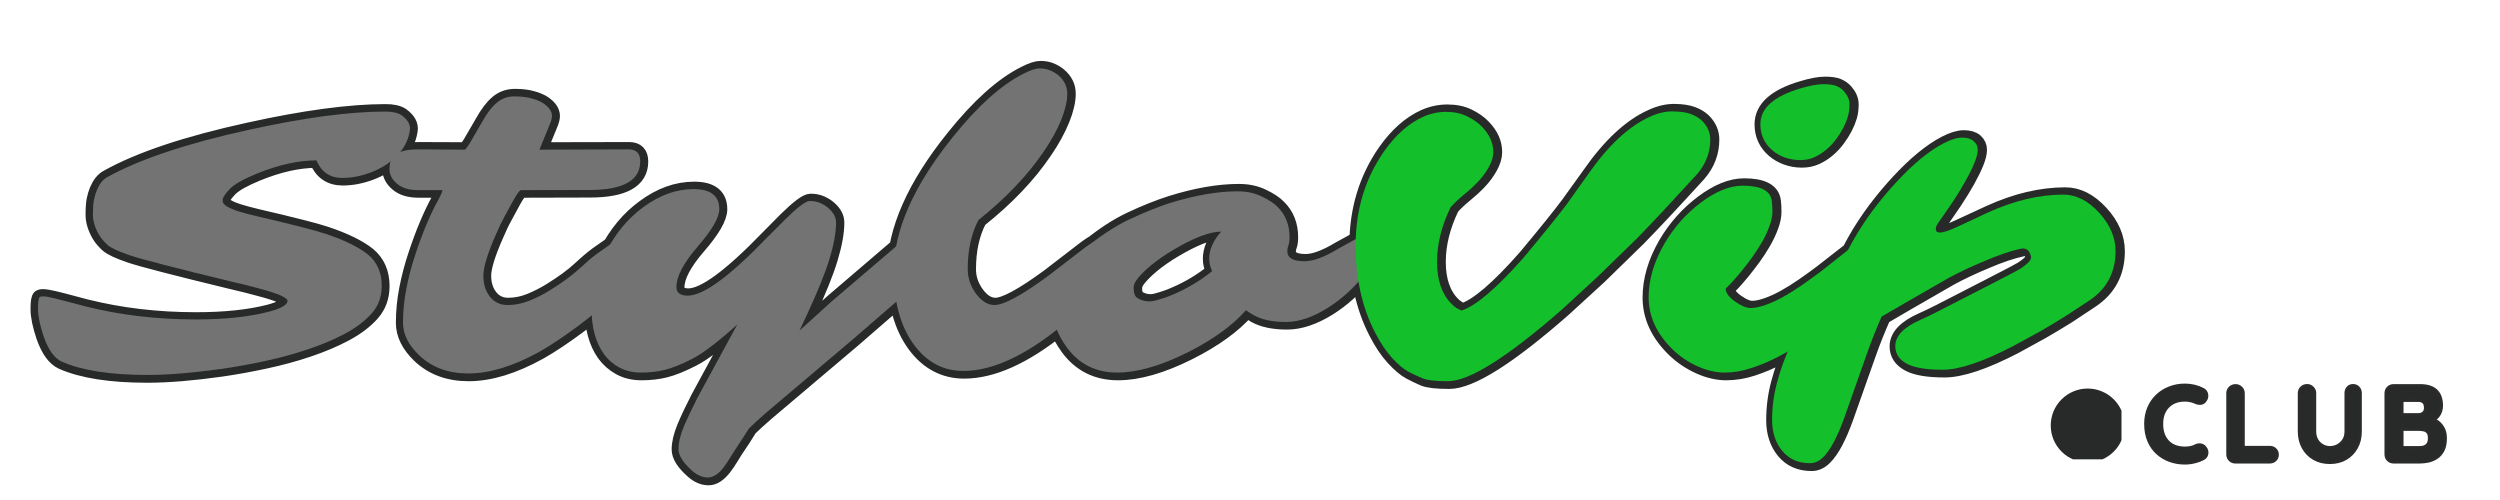
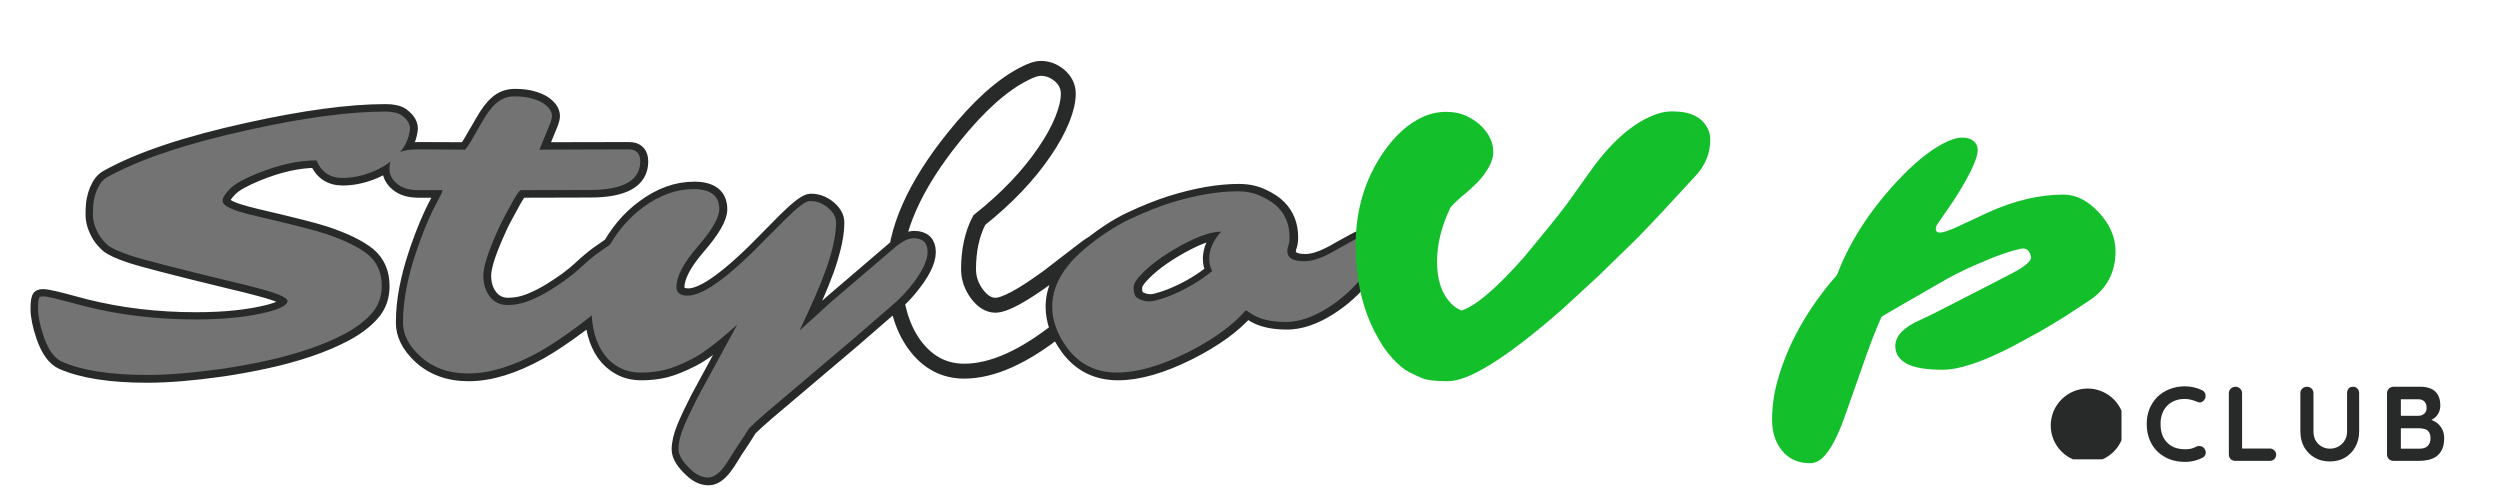
<svg xmlns="http://www.w3.org/2000/svg" width="350" zoomAndPan="magnify" viewBox="0 0 262.5 52.5" height="70" preserveAspectRatio="xMidYMid meet" version="1.0">
  <defs>
    <g />
    <clipPath id="a632098151">
      <path d="M 0.992 0 L 154 0 L 154 52.004 L 0.992 52.004 Z M 0.992 0 " clip-rule="nonzero" />
    </clipPath>
    <clipPath id="468ee989c5">
-       <path d="M 133 0 L 231 0 L 231 52.004 L 133 52.004 Z M 133 0 " clip-rule="nonzero" />
-     </clipPath>
+       </clipPath>
    <clipPath id="e4e57208ec">
      <path d="M 215.328 40.797 L 222.758 40.797 L 222.758 48.227 L 215.328 48.227 Z M 215.328 40.797 " clip-rule="nonzero" />
    </clipPath>
  </defs>
  <g clip-path="url(#a632098151)">
    <path stroke-linecap="butt" transform="matrix(0.511, 0, 0, 0.511, 0.991, 8.899)" fill="none" stroke-linejoin="miter" d="M 68.474 19.172 C 65.926 19.172 64.151 17.963 63.149 15.538 C 59.445 15.538 55.375 16.441 50.953 18.247 C 48.198 19.379 46.347 20.419 45.39 21.368 C 44.441 22.325 43.929 23.067 43.868 23.61 C 43.806 24.146 44.066 24.605 44.656 24.98 C 45.252 25.355 46.079 25.706 47.15 26.043 C 48.213 26.372 49.461 26.709 50.876 27.045 C 58.282 28.767 62.98 29.968 64.962 30.634 C 68.895 31.942 71.848 33.388 73.799 34.957 C 75.651 36.525 76.576 38.66 76.576 41.361 C 76.576 43.603 75.888 45.492 74.511 47.038 C 73.141 48.584 71.32 49.961 69.055 51.17 C 66.791 52.379 64.258 53.45 61.465 54.391 C 58.673 55.332 55.727 56.135 52.628 56.801 C 49.529 57.474 46.469 58.025 43.462 58.461 C 37.571 59.288 32.536 59.701 28.366 59.701 C 20.776 59.701 14.923 58.783 10.807 56.962 C 9.261 56.265 7.999 54.529 7.027 51.744 C 6.254 49.456 5.864 47.574 5.864 46.089 C 5.864 44.613 5.994 43.794 6.254 43.641 C 6.507 43.488 7.035 43.48 7.838 43.626 C 8.634 43.763 9.674 44 10.96 44.337 L 15.596 45.569 C 22.773 47.375 30.363 48.27 38.366 48.27 C 44.258 48.27 49.254 47.742 53.34 46.694 C 55.765 46.051 57.051 45.324 57.204 44.528 C 57.303 43.832 55.398 42.975 51.488 41.942 C 49.713 41.453 47.655 40.94 45.314 40.397 C 33.967 37.642 27.119 35.867 24.778 35.072 C 22.436 34.276 20.914 33.564 20.202 32.952 C 19.498 32.332 18.909 31.651 18.45 30.902 C 17.601 29.44 17.172 28.04 17.172 26.716 C 17.172 25.393 17.249 24.368 17.387 23.648 C 17.532 22.929 17.731 22.256 17.983 21.644 C 18.527 20.381 19.208 19.517 20.034 19.058 C 26.645 15.347 36.362 12.095 49.177 9.287 C 60.57 6.77 69.95 5.507 77.311 5.507 C 78.803 5.507 79.928 5.76 80.67 6.28 C 81.955 7.229 82.521 8.246 82.368 9.325 C 82.215 10.412 81.886 11.406 81.381 12.317 C 80.884 13.235 80.257 14.054 79.514 14.788 C 78.765 15.523 77.938 16.165 77.02 16.716 C 76.11 17.275 75.161 17.726 74.189 18.086 C 72.231 18.813 70.325 19.172 68.474 19.172 Z M 126.715 31.56 C 129.24 31.56 130.502 32.432 130.502 34.184 C 130.502 35.86 129.316 38.017 126.944 40.672 L 125.054 42.639 C 122.767 44.98 120.096 47.283 117.044 49.548 C 113.998 51.812 111.313 53.603 109.002 54.911 C 103.623 57.895 98.742 59.387 94.373 59.387 C 90.257 59.387 86.898 58.155 84.296 55.684 C 82.055 53.549 80.938 51.3 80.938 48.928 C 80.938 46.564 81.167 44.207 81.634 41.866 C 82.093 39.525 82.697 37.237 83.447 34.995 C 84.939 30.443 86.577 26.571 88.352 23.38 C 88.811 22.501 89.04 21.934 89.04 21.682 L 84.067 21.682 C 82.185 21.682 80.731 21.238 79.706 20.366 C 78.673 19.494 78.16 18.499 78.16 17.397 C 78.16 16.288 78.367 15.477 78.78 14.964 C 79.185 14.452 79.706 14.077 80.318 13.839 C 81.198 13.48 82.483 13.304 84.182 13.304 L 93.639 13.342 C 93.845 13.266 94.251 12.715 94.87 11.682 L 97.227 7.627 C 98.229 5.829 99.239 4.505 100.257 3.656 C 101.274 2.806 102.468 2.378 103.845 2.378 C 105.223 2.378 106.378 2.508 107.319 2.768 C 108.26 3.021 109.048 3.342 109.691 3.732 C 110.953 4.551 111.588 5.454 111.588 6.433 C 111.588 6.846 111.443 7.397 111.16 8.093 L 109.002 13.342 L 127.334 13.304 C 128.926 13.304 129.729 14.123 129.729 15.775 C 129.729 19.685 126.24 21.644 119.27 21.644 L 105.138 21.682 C 104.832 21.835 104.304 22.577 103.555 23.916 L 101.818 27.122 C 101.382 27.918 101.076 28.522 100.892 28.935 L 100.043 30.825 C 98.321 34.712 97.457 37.52 97.457 39.241 C 97.457 40.963 97.916 42.409 98.826 43.564 C 99.744 44.72 100.961 45.301 102.476 45.301 C 103.991 45.301 105.483 45.003 106.936 44.414 C 108.39 43.825 109.813 43.098 111.198 42.248 C 113.723 40.68 115.705 39.226 117.143 37.887 C 118.582 36.548 119.783 35.538 120.731 34.842 C 120.731 34.842 121.634 34.207 123.432 32.952 C 124.825 32.026 125.919 31.56 126.715 31.56 Z M 137.174 41.598 C 137.174 42.776 137.962 43.373 139.531 43.373 C 142.721 43.373 148.146 39.394 155.82 31.445 L 159.561 27.665 C 162.109 25.163 163.792 23.916 164.619 23.916 C 165.445 23.916 166.172 24.061 166.815 24.345 C 167.465 24.628 168.031 24.987 168.513 25.423 C 169.523 26.326 170.021 27.283 170.021 28.3 C 170.021 29.318 169.913 30.435 169.692 31.659 C 169.477 32.876 169.133 34.245 168.674 35.768 C 167.825 38.599 166.294 42.394 164.076 47.153 L 162.492 50.55 L 169.056 44.605 L 182.492 33.105 C 183.854 32.072 184.986 31.56 185.889 31.56 C 187.84 31.56 188.82 32.501 188.82 34.375 C 188.82 36.311 187.557 38.79 185.04 41.828 C 184.267 42.776 183.425 43.664 182.53 44.49 L 173.418 52.402 L 155.667 67.421 C 154.091 68.783 152.912 69.862 152.109 70.657 C 151.16 72.203 150.418 73.358 149.89 74.116 C 149.362 74.873 148.842 75.684 148.329 76.549 C 147.817 77.406 147.312 78.148 146.822 78.768 C 145.766 80.107 144.71 80.772 143.662 80.772 C 142.553 80.772 141.482 80.321 140.456 79.426 C 138.551 77.75 137.602 76.258 137.602 74.942 C 137.602 73.634 137.962 72.111 138.681 70.374 C 139.4 68.637 140.342 66.648 141.497 64.406 L 149.684 49.318 C 145.743 52.868 142.652 55.217 140.418 56.357 C 138.176 57.505 136.294 58.262 134.764 58.637 C 133.234 59.012 131.612 59.196 129.898 59.196 C 128.184 59.196 126.692 58.844 125.399 58.132 C 124.113 57.428 123.05 56.48 122.201 55.301 C 120.548 52.96 119.729 49.907 119.729 46.15 C 119.729 42.164 120.731 38.224 122.736 34.337 C 124.672 30.534 127.22 27.466 130.38 25.156 C 133.723 22.684 137.159 21.445 140.686 21.445 C 144.213 21.445 145.973 22.822 145.973 25.576 C 145.973 27.298 144.511 29.853 141.573 33.235 C 138.643 36.625 137.174 39.41 137.174 41.598 Z M 228.108 30.749 C 229.761 30.749 230.58 31.43 230.58 32.791 C 230.58 34.467 229.578 36.464 227.573 38.775 C 224.252 42.639 220.343 46.395 215.836 50.045 C 208.506 55.913 201.957 58.851 196.188 58.851 C 192.048 58.851 188.651 57.046 185.996 53.442 C 183.249 49.685 181.872 44.643 181.872 38.316 C 181.872 30.006 185.92 20.817 194.03 10.756 C 199.172 4.344 204.022 -0.002 208.583 -2.289 C 209.998 -3.009 211.085 -3.368 211.842 -3.368 C 212.599 -3.368 213.296 -3.253 213.923 -3.009 C 214.558 -2.764 215.14 -2.419 215.683 -1.983 C 216.945 -0.927 217.573 0.343 217.573 1.842 C 217.573 3.334 217.16 5.102 216.341 7.145 C 215.515 9.195 214.321 11.376 212.745 13.686 C 209.432 18.606 204.941 23.312 199.279 27.818 C 197.81 30.619 197.075 33.993 197.075 37.925 C 197.075 39.701 197.641 41.376 198.774 42.945 C 199.937 44.513 201.207 45.301 202.599 45.301 C 204.505 45.301 208.139 43.335 213.518 39.394 L 220.388 34.107 C 223.196 31.866 225.767 30.749 228.108 30.749 Z M 262.807 34.222 C 262.807 35.615 263.993 36.311 266.357 36.311 C 268.109 36.311 270.397 35.462 273.228 33.763 L 276.319 32.065 C 277.267 31.521 278.101 31.254 278.805 31.254 C 279.517 31.254 280.075 31.468 280.489 31.904 C 280.902 32.348 281.108 32.952 281.108 33.725 C 281.108 34.49 280.848 35.385 280.336 36.403 C 279.815 37.42 279.111 38.492 278.209 39.609 C 277.306 40.726 276.257 41.835 275.049 42.929 C 273.832 44.023 272.539 45.003 271.146 45.883 C 268.055 47.811 265.186 48.775 262.539 48.775 C 259.731 48.775 257.497 48.3 255.821 47.344 C 255.309 47.038 254.804 46.717 254.314 46.38 C 251.567 49.525 247.573 52.402 242.355 55.026 C 236.793 57.803 231.942 59.196 227.802 59.196 C 223.449 59.196 220.014 57.482 217.496 54.062 C 215.461 51.284 214.443 48.469 214.443 45.607 C 214.443 41.491 216.647 37.566 221.046 33.84 C 224.291 31.108 227.42 29.035 230.442 27.619 C 233.464 26.204 236.203 25.117 238.644 24.345 C 243.816 22.722 248.476 21.911 252.623 21.911 C 254.475 21.911 256.127 22.263 257.581 22.975 C 259.035 23.679 260.106 24.39 260.802 25.117 C 262.447 26.732 263.273 28.805 263.273 31.33 C 263.273 32.072 263.197 32.654 263.044 33.067 C 262.883 33.48 262.807 33.863 262.807 34.222 Z M 231.238 41.521 L 231.2 41.636 L 231.2 41.675 C 231.2 42.776 231.444 43.503 231.934 43.832 C 233.112 44.551 234.36 44.743 235.676 44.391 C 236.984 44.046 238.231 43.618 239.417 43.098 C 242.355 41.843 245.002 40.244 247.367 38.316 C 246.961 37.489 246.754 36.64 246.754 35.768 C 246.754 33.916 247.565 32.065 249.188 30.205 C 247.122 30.205 244.344 31.177 240.848 33.105 C 236.984 35.24 234.092 37.443 232.164 39.701 C 231.544 40.473 231.238 41.078 231.238 41.521 Z M 231.238 41.521 " stroke="#282929" stroke-width="3.063" stroke-opacity="1" stroke-miterlimit="4" />
  </g>
  <g clip-path="url(#468ee989c5)">
    <path stroke-linecap="butt" transform="matrix(0.511, 0, 0, 0.511, 0.991, 8.899)" fill="none" stroke-linejoin="miter" d="M 290.581 60.374 C 289.647 59.976 288.691 59.517 287.727 59.004 C 286.763 58.492 285.646 57.543 284.368 56.166 C 283.098 54.789 281.904 53.006 280.795 50.818 C 278.17 45.722 276.862 39.769 276.862 32.952 C 276.862 25.745 278.79 19.348 282.654 13.763 C 285.072 10.32 287.773 7.925 290.757 6.586 C 292.271 5.92 293.848 5.584 295.485 5.584 C 297.122 5.584 298.561 5.882 299.808 6.487 C 301.055 7.091 302.08 7.818 302.876 8.652 C 303.672 9.486 304.261 10.328 304.636 11.177 C 305.003 12.026 305.194 12.921 305.194 13.862 C 305.194 14.803 304.881 15.821 304.269 16.931 C 303.649 18.04 302.899 19.058 302.011 19.983 C 301.124 20.909 300.16 21.789 299.135 22.623 C 298.102 23.457 297.191 24.314 296.395 25.194 C 294.536 29.027 293.61 32.753 293.61 36.388 C 293.61 40.19 294.605 43.09 296.587 45.072 C 297.199 45.684 297.895 46.135 298.668 46.418 C 301.606 45.47 305.86 41.828 311.445 35.5 C 315.615 30.504 318.561 26.854 320.283 24.536 L 324.644 18.476 C 328.791 12.508 333.037 8.545 337.383 6.586 C 339.059 5.813 340.658 5.438 342.188 5.469 C 343.718 5.492 344.942 5.683 345.853 6.028 C 346.771 6.372 347.521 6.831 348.118 7.397 C 349.25 8.53 349.816 9.815 349.816 11.253 C 349.816 13.908 348.913 16.273 347.108 18.361 C 341.706 24.276 337.59 28.675 334.759 31.56 L 326.732 39.394 L 319.395 46.112 C 308.102 56.021 300.252 60.971 295.852 60.971 C 293.281 60.971 291.522 60.772 290.581 60.374 Z M 373.665 13.357 C 372.915 13.992 372.104 14.505 371.232 14.903 C 370.36 15.301 369.38 15.5 368.301 15.5 C 367.215 15.5 366.174 15.324 365.172 14.964 C 364.17 14.605 363.29 14.1 362.548 13.457 C 360.926 12.064 360.115 10.289 360.115 8.132 C 360.115 4.811 362.892 2.34 368.454 0.718 C 370.329 0.151 371.875 -0.132 373.083 -0.132 C 374.292 -0.132 375.203 0.006 375.807 0.274 C 376.412 0.549 376.909 0.901 377.292 1.337 C 378.064 2.21 378.447 3.105 378.447 4.023 C 378.447 4.933 378.34 5.76 378.126 6.51 C 377.904 7.259 377.59 8.025 377.177 8.828 C 376.764 9.624 376.266 10.419 375.67 11.215 C 375.08 12.018 374.407 12.73 373.665 13.357 Z M 363.94 55.86 C 361.982 56.877 360.076 57.688 358.225 58.293 C 356.373 58.897 354.552 59.196 352.762 59.196 C 350.971 59.196 349.12 58.767 347.207 57.903 C 345.287 57.038 343.58 55.89 342.088 54.452 C 338.768 51.231 337.108 47.658 337.108 43.717 C 337.108 40.091 338.194 36.41 340.352 32.677 C 342.333 29.31 344.858 26.479 347.919 24.184 C 350.979 21.896 353.825 20.756 356.45 20.756 C 360.206 20.756 362.211 21.804 362.471 23.916 C 362.548 24.559 362.586 25.309 362.586 26.158 C 362.586 27.007 362.387 27.979 361.989 29.073 C 361.591 30.167 361.071 31.261 360.444 32.348 C 359.816 33.442 359.12 34.513 358.363 35.554 C 357.597 36.594 356.871 37.543 356.182 38.392 C 354.843 40.014 353.772 41.185 352.976 41.904 C 352.976 42.776 353.634 43.679 354.942 44.605 C 356.182 45.485 357.23 45.921 358.087 45.921 C 358.952 45.921 359.969 45.714 361.14 45.301 C 362.311 44.888 363.519 44.337 364.767 43.641 C 366.014 42.945 367.292 42.149 368.585 41.246 C 369.885 40.351 371.171 39.417 372.425 38.469 L 379.495 32.952 C 382.296 30.917 384.576 29.899 386.328 29.899 C 387.016 29.899 387.552 30.152 387.927 30.649 C 388.302 31.154 388.485 31.743 388.485 32.409 C 388.485 33.075 388.149 34 387.483 35.171 C 386.81 36.342 385.892 37.635 384.721 39.05 C 383.55 40.466 382.181 41.942 380.612 43.488 C 379.044 45.033 377.345 46.548 375.517 48.04 C 373.688 49.532 371.79 50.955 369.824 52.31 C 367.858 53.656 365.891 54.842 363.94 55.86 Z M 393 48.354 C 393.849 47.987 395.035 47.421 396.55 46.655 C 405.838 41.889 410.934 39.264 411.837 38.775 L 413.459 37.887 C 415.127 36.808 415.9 35.959 415.77 35.339 C 415.486 34.031 414.783 33.495 413.65 33.74 C 412.518 33.985 411.339 34.314 410.115 34.727 C 408.899 35.14 407.606 35.638 406.236 36.227 C 403.382 37.413 400.873 38.599 398.715 39.785 C 391.148 44.131 386.595 46.77 385.05 47.696 C 383.941 50.19 382.954 52.677 382.074 55.141 L 377.406 68.347 C 375.937 72.432 374.461 75.202 372.969 76.641 C 372.173 77.444 371.285 77.842 370.306 77.842 C 367.888 77.842 365.983 77 364.591 75.309 C 363.198 73.626 362.51 71.491 362.51 68.905 C 362.51 66.319 362.839 63.771 363.512 61.262 C 364.177 58.752 365.103 56.212 366.289 53.641 C 368.684 48.438 371.89 43.587 375.899 39.088 C 378.347 32.524 382.41 26.158 388.095 19.983 C 391.569 16.227 394.798 13.572 397.789 12.026 C 399.281 11.253 400.551 10.871 401.607 10.871 C 402.663 10.871 403.459 11.108 404.002 11.582 C 404.538 12.064 404.813 12.654 404.813 13.357 C 404.813 14.069 404.591 14.964 404.155 16.043 C 403.719 17.122 403.122 18.331 402.38 19.67 C 401.63 21.009 400.758 22.439 399.756 23.954 L 396.55 28.629 C 396.297 29.012 396.167 29.356 396.167 29.67 C 396.167 30.159 396.458 30.404 397.055 30.404 C 397.72 30.404 398.96 29.976 400.758 29.127 L 406.932 26.273 C 412.342 23.824 417.514 22.608 422.449 22.608 C 425.027 22.608 427.445 23.824 429.71 26.273 C 431.998 28.744 433.145 31.391 433.145 34.222 C 433.145 38.599 431.355 41.965 427.774 44.337 L 422.992 47.505 C 421.271 48.584 419.488 49.647 417.667 50.703 L 412.105 53.756 C 405.854 57 401.026 58.614 397.613 58.614 C 394.201 58.614 391.729 58.193 390.184 57.344 C 388.638 56.495 387.866 55.301 387.866 53.756 C 387.866 51.667 389.579 49.869 393 48.354 Z M 393 48.354 " stroke="#282929" stroke-width="3.063" stroke-opacity="1" stroke-miterlimit="4" />
  </g>
  <g fill="#737373" fill-opacity="1">
    <g transform="translate(3.631, 38.511)">
      <g>
        <path d="M 32.312 -19.828 C 31.02 -19.828 30.113 -20.441 29.594 -21.672 C 27.707 -21.672 25.633 -21.211 23.375 -20.297 C 21.969 -19.723 21.02 -19.191 20.531 -18.703 C 20.051 -18.211 19.789 -17.828 19.75 -17.547 C 19.719 -17.273 19.852 -17.047 20.156 -16.859 C 20.457 -16.672 20.879 -16.488 21.422 -16.312 C 21.973 -16.145 22.609 -15.977 23.328 -15.812 C 27.117 -14.926 29.52 -14.312 30.531 -13.969 C 32.539 -13.301 34.039 -12.566 35.031 -11.766 C 35.977 -10.961 36.453 -9.875 36.453 -8.5 C 36.453 -7.352 36.098 -6.383 35.391 -5.594 C 34.691 -4.812 33.766 -4.109 32.609 -3.484 C 31.453 -2.867 30.16 -2.32 28.734 -1.844 C 27.316 -1.363 25.816 -0.953 24.234 -0.609 C 22.648 -0.266 21.086 0.016 19.547 0.234 C 16.535 0.648 13.969 0.859 11.844 0.859 C 7.969 0.859 4.977 0.395 2.875 -0.531 C 2.082 -0.883 1.441 -1.77 0.953 -3.188 C 0.555 -4.363 0.359 -5.328 0.359 -6.078 C 0.359 -6.836 0.422 -7.254 0.547 -7.328 C 0.68 -7.41 0.953 -7.414 1.359 -7.344 C 1.766 -7.27 2.297 -7.145 2.953 -6.969 L 5.328 -6.344 C 8.984 -5.426 12.859 -4.969 16.953 -4.969 C 19.953 -4.969 22.5 -5.238 24.594 -5.781 C 25.832 -6.102 26.488 -6.469 26.562 -6.875 C 26.613 -7.227 25.641 -7.672 23.641 -8.203 C 22.734 -8.453 21.688 -8.711 20.5 -8.984 C 14.695 -10.391 11.195 -11.297 10 -11.703 C 8.812 -12.109 8.035 -12.469 7.672 -12.781 C 7.316 -13.102 7.02 -13.453 6.781 -13.828 C 6.344 -14.578 6.125 -15.289 6.125 -15.969 C 6.125 -16.645 6.16 -17.164 6.234 -17.531 C 6.305 -17.906 6.41 -18.25 6.547 -18.562 C 6.816 -19.207 7.164 -19.648 7.594 -19.891 C 10.969 -21.773 15.926 -23.438 22.469 -24.875 C 28.289 -26.156 33.078 -26.797 36.828 -26.797 C 37.586 -26.797 38.16 -26.664 38.547 -26.406 C 39.203 -25.914 39.488 -25.395 39.406 -24.844 C 39.332 -24.289 39.164 -23.781 38.906 -23.312 C 38.656 -22.852 38.336 -22.438 37.953 -22.062 C 37.578 -21.688 37.156 -21.359 36.688 -21.078 C 36.219 -20.797 35.734 -20.562 35.234 -20.375 C 34.234 -20.008 33.258 -19.828 32.312 -19.828 Z M 32.312 -19.828 " />
      </g>
    </g>
  </g>
  <g fill="#737373" fill-opacity="1">
    <g transform="translate(43.909, 38.511)">
      <g>
        <path d="M 21.781 -13.5 C 23.062 -13.5 23.703 -13.051 23.703 -12.156 C 23.703 -11.301 23.098 -10.195 21.891 -8.844 L 20.922 -7.844 C 19.754 -6.645 18.391 -5.469 16.828 -4.312 C 15.273 -3.156 13.91 -2.242 12.734 -1.578 C 9.984 -0.055 7.492 0.703 5.266 0.703 C 3.16 0.703 1.445 0.07 0.125 -1.188 C -1.02 -2.27 -1.594 -3.414 -1.594 -4.625 C -1.594 -5.832 -1.473 -7.035 -1.234 -8.234 C -1.004 -9.43 -0.695 -10.602 -0.312 -11.75 C 0.445 -14.07 1.281 -16.047 2.188 -17.672 C 2.426 -18.117 2.547 -18.41 2.547 -18.547 L 0 -18.547 C -0.957 -18.547 -1.695 -18.77 -2.219 -19.219 C -2.75 -19.664 -3.016 -20.172 -3.016 -20.734 C -3.016 -21.297 -2.91 -21.707 -2.703 -21.969 C -2.492 -22.227 -2.227 -22.422 -1.906 -22.547 C -1.457 -22.734 -0.801 -22.828 0.062 -22.828 L 4.891 -22.797 C 4.992 -22.836 5.203 -23.117 5.516 -23.641 L 6.719 -25.719 C 7.227 -26.633 7.742 -27.305 8.266 -27.734 C 8.785 -28.172 9.395 -28.391 10.094 -28.391 C 10.801 -28.391 11.395 -28.32 11.875 -28.188 C 12.352 -28.062 12.754 -27.898 13.078 -27.703 C 13.723 -27.285 14.047 -26.828 14.047 -26.328 C 14.047 -26.117 13.973 -25.836 13.828 -25.484 L 12.734 -22.797 L 22.094 -22.828 C 22.906 -22.828 23.312 -22.406 23.312 -21.562 C 23.312 -19.562 21.531 -18.562 17.969 -18.562 L 10.766 -18.547 C 10.598 -18.461 10.328 -18.082 9.953 -17.406 L 9.062 -15.766 C 8.844 -15.359 8.688 -15.051 8.594 -14.844 L 8.156 -13.875 C 7.281 -11.883 6.844 -10.445 6.844 -9.562 C 6.844 -8.688 7.07 -7.953 7.531 -7.359 C 8 -6.773 8.617 -6.484 9.391 -6.484 C 10.172 -6.484 10.93 -6.633 11.672 -6.938 C 12.422 -7.238 13.148 -7.609 13.859 -8.047 C 15.141 -8.848 16.148 -9.586 16.891 -10.266 C 17.629 -10.953 18.238 -11.473 18.719 -11.828 C 18.719 -11.828 19.176 -12.148 20.094 -12.797 C 20.812 -13.266 21.375 -13.5 21.781 -13.5 Z M 21.781 -13.5 " />
      </g>
    </g>
  </g>
  <g fill="#737373" fill-opacity="1">
    <g transform="translate(64.008, 38.511)">
      <g>
        <path d="M 7.016 -8.375 C 7.016 -7.77 7.414 -7.469 8.219 -7.469 C 9.844 -7.469 12.613 -9.5 16.531 -13.562 L 18.453 -15.484 C 19.742 -16.766 20.598 -17.406 21.016 -17.406 C 21.441 -17.406 21.816 -17.332 22.141 -17.188 C 22.473 -17.039 22.766 -16.852 23.016 -16.625 C 23.523 -16.164 23.781 -15.676 23.781 -15.156 C 23.781 -14.645 23.723 -14.078 23.609 -13.453 C 23.504 -12.828 23.332 -12.125 23.094 -11.344 C 22.664 -9.906 21.883 -7.969 20.75 -5.531 L 19.938 -3.797 L 23.297 -6.844 L 30.156 -12.703 C 30.852 -13.234 31.43 -13.5 31.891 -13.5 C 32.891 -13.5 33.391 -13.02 33.391 -12.062 C 33.391 -11.07 32.742 -9.801 31.453 -8.25 C 31.055 -7.77 30.629 -7.316 30.172 -6.891 L 25.516 -2.859 L 16.453 4.812 C 15.648 5.508 15.047 6.062 14.641 6.469 C 14.148 7.25 13.77 7.832 13.5 8.219 C 13.238 8.613 12.973 9.031 12.703 9.469 C 12.441 9.906 12.188 10.285 11.938 10.609 C 11.406 11.285 10.867 11.625 10.328 11.625 C 9.766 11.625 9.219 11.395 8.688 10.938 C 7.719 10.082 7.234 9.316 7.234 8.641 C 7.234 7.973 7.414 7.195 7.781 6.312 C 8.156 5.426 8.633 4.41 9.219 3.266 L 13.406 -4.438 C 11.395 -2.625 9.816 -1.422 8.672 -0.828 C 7.523 -0.242 6.562 0.141 5.781 0.328 C 5 0.516 4.172 0.609 3.297 0.609 C 2.422 0.609 1.656 0.426 1 0.062 C 0.344 -0.289 -0.195 -0.77 -0.625 -1.375 C -1.469 -2.57 -1.891 -4.129 -1.891 -6.047 C -1.891 -8.086 -1.379 -10.098 -0.359 -12.078 C 0.629 -14.023 1.93 -15.586 3.547 -16.766 C 5.254 -18.023 7.008 -18.656 8.812 -18.656 C 10.613 -18.656 11.516 -17.953 11.516 -16.547 C 11.516 -15.672 10.766 -14.367 9.266 -12.641 C 7.766 -10.91 7.016 -9.488 7.016 -8.375 Z M 7.016 -8.375 " />
      </g>
    </g>
  </g>
  <g fill="#737373" fill-opacity="1">
    <g transform="translate(94.158, 38.511)">
      <g>
-         <path d="M 23.297 -13.906 C 24.129 -13.906 24.547 -13.562 24.547 -12.875 C 24.547 -12.02 24.035 -11 23.016 -9.812 C 21.316 -7.844 19.32 -5.926 17.031 -4.062 C 13.281 -1.062 9.938 0.438 7 0.438 C 4.883 0.438 3.148 -0.484 1.797 -2.328 C 0.391 -4.242 -0.312 -6.816 -0.312 -10.047 C -0.312 -14.297 1.754 -18.988 5.891 -24.125 C 8.516 -27.395 10.992 -29.613 13.328 -30.781 C 14.047 -31.145 14.598 -31.328 14.984 -31.328 C 15.367 -31.328 15.723 -31.266 16.047 -31.141 C 16.367 -31.016 16.672 -30.844 16.953 -30.625 C 17.586 -30.082 17.906 -29.43 17.906 -28.672 C 17.906 -27.91 17.695 -27.004 17.281 -25.953 C 16.863 -24.91 16.254 -23.801 15.453 -22.625 C 13.754 -20.113 11.461 -17.707 8.578 -15.406 C 7.828 -13.977 7.453 -12.258 7.453 -10.25 C 7.453 -9.344 7.738 -8.488 8.312 -7.688 C 8.906 -6.883 9.555 -6.484 10.266 -6.484 C 11.234 -6.484 13.094 -7.488 15.844 -9.5 L 19.359 -12.203 C 20.785 -13.336 22.098 -13.906 23.297 -13.906 Z M 23.297 -13.906 " />
-       </g>
+         </g>
    </g>
  </g>
  <g fill="#737373" fill-opacity="1">
    <g transform="translate(114.277, 38.511)">
      <g>
        <path d="M 20.891 -12.141 C 20.891 -11.43 21.492 -11.078 22.703 -11.078 C 23.598 -11.078 24.766 -11.508 26.203 -12.375 L 27.781 -13.25 C 28.27 -13.52 28.691 -13.656 29.047 -13.656 C 29.41 -13.656 29.695 -13.539 29.906 -13.312 C 30.125 -13.094 30.234 -12.785 30.234 -12.391 C 30.234 -11.992 30.098 -11.535 29.828 -11.016 C 29.566 -10.504 29.207 -9.961 28.75 -9.391 C 28.289 -8.816 27.75 -8.25 27.125 -7.688 C 26.508 -7.133 25.848 -6.633 25.141 -6.188 C 23.566 -5.195 22.102 -4.703 20.75 -4.703 C 19.32 -4.703 18.18 -4.945 17.328 -5.438 C 17.055 -5.594 16.797 -5.758 16.547 -5.938 C 15.141 -4.332 13.102 -2.859 10.438 -1.516 C 7.602 -0.098 5.129 0.609 3.016 0.609 C 0.797 0.609 -0.957 -0.266 -2.25 -2.016 C -3.281 -3.43 -3.797 -4.867 -3.797 -6.328 C -3.797 -8.43 -2.676 -10.438 -0.438 -12.344 C 1.219 -13.727 2.816 -14.781 4.359 -15.5 C 5.91 -16.227 7.305 -16.789 8.547 -17.188 C 11.191 -18.008 13.57 -18.422 15.688 -18.422 C 16.633 -18.422 17.477 -18.238 18.219 -17.875 C 18.957 -17.52 19.504 -17.16 19.859 -16.797 C 20.703 -15.961 21.125 -14.906 21.125 -13.625 C 21.125 -13.238 21.082 -12.941 21 -12.734 C 20.926 -12.523 20.891 -12.328 20.891 -12.141 Z M 4.766 -8.422 L 4.75 -8.359 L 4.75 -8.344 C 4.75 -7.77 4.875 -7.398 5.125 -7.234 C 5.727 -6.867 6.363 -6.773 7.031 -6.953 C 7.707 -7.129 8.348 -7.348 8.953 -7.609 C 10.441 -8.254 11.789 -9.066 13 -10.047 C 12.789 -10.473 12.688 -10.906 12.688 -11.344 C 12.688 -12.289 13.102 -13.238 13.938 -14.188 C 12.883 -14.188 11.461 -13.691 9.672 -12.703 C 7.703 -11.617 6.223 -10.5 5.234 -9.344 C 4.922 -8.945 4.766 -8.641 4.766 -8.422 Z M 4.766 -8.422 " />
      </g>
    </g>
  </g>
  <g fill="#13bf2a" fill-opacity="1">
    <g transform="translate(141.078, 38.511)">
      <g>
        <path d="M 8.266 1.203 C 7.785 1.004 7.297 0.773 6.797 0.516 C 6.305 0.254 5.738 -0.223 5.094 -0.922 C 4.445 -1.629 3.836 -2.547 3.266 -3.672 C 1.93 -6.266 1.266 -9.305 1.266 -12.797 C 1.266 -16.473 2.25 -19.734 4.219 -22.578 C 5.445 -24.336 6.828 -25.562 8.359 -26.25 C 9.129 -26.594 9.93 -26.766 10.766 -26.766 C 11.598 -26.766 12.332 -26.609 12.969 -26.297 C 13.613 -25.984 14.141 -25.613 14.547 -25.188 C 14.953 -24.758 15.25 -24.328 15.438 -23.891 C 15.625 -23.461 15.719 -23.008 15.719 -22.531 C 15.719 -22.051 15.562 -21.531 15.25 -20.969 C 14.938 -20.406 14.551 -19.883 14.094 -19.406 C 13.645 -18.938 13.156 -18.488 12.625 -18.062 C 12.102 -17.633 11.641 -17.195 11.234 -16.75 C 10.285 -14.789 9.812 -12.883 9.812 -11.031 C 9.812 -9.094 10.316 -7.617 11.328 -6.609 C 11.641 -6.285 11.992 -6.051 12.391 -5.906 C 13.891 -6.395 16.066 -8.254 18.922 -11.484 C 21.047 -14.035 22.551 -15.898 23.438 -17.078 L 25.656 -20.188 C 27.77 -23.227 29.938 -25.25 32.156 -26.25 C 33.008 -26.645 33.828 -26.832 34.609 -26.812 C 35.391 -26.801 36.016 -26.707 36.484 -26.531 C 36.953 -26.352 37.336 -26.117 37.641 -25.828 C 38.211 -25.254 38.5 -24.598 38.5 -23.859 C 38.5 -22.504 38.039 -21.297 37.125 -20.234 C 34.363 -17.211 32.266 -14.969 30.828 -13.5 L 26.719 -9.5 L 22.984 -6.062 C 17.211 -1.008 13.203 1.516 10.953 1.516 C 9.641 1.516 8.742 1.41 8.266 1.203 Z M 8.266 1.203 " />
      </g>
    </g>
  </g>
  <g fill="#13bf2a" fill-opacity="1">
    <g transform="translate(174.636, 38.511)">
      <g>
-         <path d="M 17.125 -22.797 C 16.738 -22.473 16.32 -22.207 15.875 -22 C 15.438 -21.801 14.941 -21.703 14.391 -21.703 C 13.836 -21.703 13.301 -21.789 12.781 -21.969 C 12.27 -22.156 11.828 -22.41 11.453 -22.734 C 10.617 -23.453 10.203 -24.363 10.203 -25.469 C 10.203 -27.156 11.625 -28.414 14.469 -29.25 C 15.426 -29.531 16.211 -29.672 16.828 -29.672 C 17.441 -29.672 17.906 -29.602 18.219 -29.469 C 18.531 -29.332 18.785 -29.148 18.984 -28.922 C 19.367 -28.484 19.562 -28.031 19.562 -27.562 C 19.562 -27.094 19.504 -26.664 19.391 -26.281 C 19.285 -25.906 19.129 -25.516 18.922 -25.109 C 18.711 -24.703 18.457 -24.297 18.156 -23.891 C 17.852 -23.484 17.508 -23.117 17.125 -22.797 Z M 12.156 -1.094 C 11.156 -0.57 10.18 -0.16 9.234 0.141 C 8.297 0.453 7.367 0.609 6.453 0.609 C 5.535 0.609 4.586 0.391 3.609 -0.047 C 2.629 -0.484 1.758 -1.07 1 -1.812 C -0.688 -3.457 -1.531 -5.285 -1.531 -7.297 C -1.531 -9.141 -0.977 -11.016 0.125 -12.922 C 1.133 -14.648 2.422 -16.098 3.984 -17.266 C 5.547 -18.43 7 -19.016 8.344 -19.016 C 10.258 -19.016 11.281 -18.477 11.406 -17.406 C 11.445 -17.07 11.469 -16.688 11.469 -16.25 C 11.469 -15.82 11.363 -15.328 11.156 -14.766 C 10.957 -14.211 10.695 -13.656 10.375 -13.094 C 10.051 -12.531 9.695 -11.984 9.312 -11.453 C 8.926 -10.922 8.555 -10.441 8.203 -10.016 C 7.516 -9.18 6.969 -8.582 6.562 -8.219 C 6.562 -7.77 6.895 -7.312 7.562 -6.844 C 8.195 -6.395 8.734 -6.172 9.172 -6.172 C 9.609 -6.172 10.125 -6.273 10.719 -6.484 C 11.32 -6.691 11.941 -6.973 12.578 -7.328 C 13.211 -7.68 13.863 -8.086 14.531 -8.547 C 15.195 -9.016 15.852 -9.488 16.5 -9.969 L 20.094 -12.797 C 21.531 -13.828 22.695 -14.344 23.594 -14.344 C 23.945 -14.344 24.219 -14.211 24.406 -13.953 C 24.594 -13.703 24.688 -13.406 24.688 -13.062 C 24.688 -12.719 24.516 -12.25 24.172 -11.656 C 23.836 -11.062 23.367 -10.398 22.766 -9.672 C 22.172 -8.953 21.473 -8.195 20.672 -7.406 C 19.867 -6.625 19 -5.848 18.062 -5.078 C 17.133 -4.316 16.164 -3.594 15.156 -2.906 C 14.156 -2.219 13.156 -1.613 12.156 -1.094 Z M 12.156 -1.094 " />
-       </g>
+         </g>
    </g>
  </g>
  <g fill="#13bf2a" fill-opacity="1">
    <g transform="translate(194.756, 38.511)">
      <g>
        <path d="M 6.875 -4.922 C 7.312 -5.109 7.914 -5.398 8.688 -5.797 C 13.438 -8.223 16.039 -9.562 16.5 -9.812 L 17.328 -10.266 C 18.18 -10.816 18.57 -11.25 18.5 -11.562 C 18.352 -12.238 17.988 -12.516 17.406 -12.391 C 16.832 -12.266 16.234 -12.094 15.609 -11.875 C 14.992 -11.664 14.336 -11.41 13.641 -11.109 C 12.18 -10.504 10.898 -9.898 9.797 -9.297 C 5.93 -7.078 3.602 -5.734 2.812 -5.266 C 2.25 -3.984 1.742 -2.711 1.297 -1.453 L -1.078 5.281 C -1.828 7.375 -2.582 8.785 -3.344 9.516 C -3.758 9.922 -4.211 10.125 -4.703 10.125 C -5.941 10.125 -6.914 9.691 -7.625 8.828 C -8.332 7.973 -8.688 6.883 -8.688 5.562 C -8.688 4.25 -8.516 2.953 -8.172 1.672 C -7.836 0.391 -7.367 -0.91 -6.766 -2.234 C -5.535 -4.879 -3.898 -7.352 -1.859 -9.656 C -0.609 -13.008 1.469 -16.258 4.375 -19.406 C 6.145 -21.32 7.797 -22.676 9.328 -23.469 C 10.086 -23.863 10.734 -24.062 11.266 -24.062 C 11.805 -24.062 12.211 -23.938 12.484 -23.688 C 12.766 -23.445 12.906 -23.145 12.906 -22.781 C 12.906 -22.426 12.789 -21.973 12.562 -21.422 C 12.344 -20.867 12.039 -20.25 11.656 -19.562 C 11.281 -18.883 10.836 -18.156 10.328 -17.375 L 8.688 -15 C 8.562 -14.801 8.5 -14.625 8.5 -14.469 C 8.5 -14.219 8.648 -14.094 8.953 -14.094 C 9.285 -14.094 9.914 -14.305 10.844 -14.734 L 13.984 -16.203 C 16.742 -17.453 19.383 -18.078 21.906 -18.078 C 23.227 -18.078 24.469 -17.453 25.625 -16.203 C 26.789 -14.941 27.375 -13.586 27.375 -12.141 C 27.375 -9.91 26.461 -8.188 24.641 -6.969 L 22.188 -5.359 C 21.312 -4.805 20.406 -4.258 19.469 -3.719 L 16.625 -2.172 C 13.438 -0.516 10.973 0.312 9.234 0.312 C 7.492 0.312 6.227 0.098 5.438 -0.328 C 4.645 -0.766 4.25 -1.379 4.25 -2.172 C 4.25 -3.234 5.125 -4.148 6.875 -4.922 Z M 6.875 -4.922 " />
      </g>
    </g>
  </g>
  <g clip-path="url(#e4e57208ec)">
    <path fill="#282929" d="M 223.082 44.676 C 223.082 45.188 222.984 45.684 222.785 46.16 C 222.59 46.633 222.309 47.055 221.945 47.418 C 221.582 47.781 221.164 48.059 220.688 48.258 C 220.215 48.453 219.719 48.551 219.203 48.551 C 218.691 48.551 218.195 48.453 217.723 48.258 C 217.246 48.059 216.828 47.781 216.465 47.418 C 216.102 47.055 215.82 46.633 215.621 46.16 C 215.426 45.684 215.328 45.188 215.328 44.676 C 215.328 44.16 215.426 43.668 215.621 43.191 C 215.82 42.715 216.102 42.297 216.465 41.934 C 216.828 41.57 217.246 41.289 217.723 41.094 C 218.195 40.895 218.691 40.797 219.203 40.797 C 219.719 40.797 220.215 40.895 220.688 41.094 C 221.164 41.289 221.582 41.57 221.945 41.934 C 222.309 42.297 222.59 42.715 222.785 43.191 C 222.984 43.668 223.082 44.16 223.082 44.676 Z M 223.082 44.676 " fill-opacity="1" fill-rule="nonzero" />
  </g>
-   <path stroke-linecap="butt" transform="matrix(0.743, 0, 0, 0.743, 221.706, 37.246)" fill="none" stroke-linejoin="miter" d="M 12.842 5.037 C 13.105 5.163 13.257 5.368 13.299 5.652 C 13.346 5.931 13.273 6.183 13.084 6.414 C 12.952 6.593 12.789 6.693 12.584 6.714 C 12.379 6.73 12.174 6.693 11.964 6.593 C 11.722 6.483 11.469 6.399 11.201 6.341 C 10.938 6.278 10.665 6.251 10.376 6.251 C 9.834 6.251 9.356 6.335 8.93 6.504 C 8.509 6.672 8.146 6.914 7.847 7.229 C 7.547 7.54 7.321 7.913 7.163 8.344 C 7.011 8.77 6.932 9.243 6.932 9.764 C 6.932 10.374 7.021 10.899 7.195 11.352 C 7.373 11.798 7.615 12.172 7.92 12.471 C 8.23 12.771 8.593 12.992 9.014 13.139 C 9.435 13.281 9.887 13.355 10.376 13.355 C 10.644 13.355 10.912 13.329 11.18 13.281 C 11.448 13.229 11.711 13.139 11.964 13.008 C 12.174 12.908 12.379 12.876 12.584 12.908 C 12.789 12.934 12.957 13.039 13.099 13.223 C 13.299 13.47 13.367 13.728 13.315 13.991 C 13.262 14.254 13.11 14.448 12.857 14.564 C 12.6 14.696 12.332 14.801 12.058 14.885 C 11.785 14.974 11.506 15.037 11.228 15.079 C 10.949 15.127 10.665 15.148 10.376 15.148 C 9.655 15.148 8.972 15.037 8.33 14.806 C 7.689 14.58 7.116 14.238 6.611 13.791 C 6.106 13.339 5.712 12.782 5.423 12.109 C 5.134 11.43 4.992 10.652 4.992 9.764 C 4.992 8.996 5.123 8.286 5.386 7.639 C 5.649 6.993 6.022 6.43 6.506 5.957 C 6.99 5.484 7.563 5.116 8.22 4.853 C 8.877 4.585 9.598 4.453 10.376 4.453 C 10.812 4.453 11.243 4.5 11.664 4.6 C 12.079 4.7 12.474 4.847 12.842 5.037 Z M 22.369 13.25 C 22.627 13.25 22.848 13.334 23.016 13.497 C 23.195 13.66 23.279 13.87 23.279 14.133 C 23.279 14.38 23.195 14.59 23.016 14.753 C 22.848 14.916 22.627 15.001 22.369 15.001 L 17.505 15.001 C 17.248 15.001 17.032 14.911 16.859 14.743 C 16.68 14.564 16.596 14.349 16.596 14.086 L 16.596 5.442 C 16.596 5.179 16.685 4.963 16.864 4.79 C 17.043 4.616 17.274 4.527 17.553 4.527 C 17.789 4.527 18.005 4.616 18.184 4.79 C 18.373 4.963 18.462 5.179 18.462 5.442 L 18.462 13.502 L 18.136 13.25 Z M 34.142 4.516 C 34.399 4.516 34.604 4.6 34.762 4.779 C 34.925 4.947 35.004 5.168 35.004 5.426 L 35.004 10.842 C 35.004 11.667 34.83 12.403 34.473 13.045 C 34.121 13.681 33.637 14.18 33.016 14.538 C 32.401 14.895 31.681 15.074 30.861 15.074 C 30.046 15.074 29.325 14.895 28.7 14.538 C 28.079 14.18 27.59 13.681 27.233 13.045 C 26.88 12.403 26.702 11.667 26.702 10.842 L 26.702 5.426 C 26.702 5.168 26.791 4.947 26.975 4.779 C 27.154 4.6 27.38 4.516 27.659 4.516 C 27.89 4.516 28.1 4.6 28.279 4.779 C 28.468 4.947 28.558 5.168 28.558 5.426 L 28.558 10.842 C 28.558 11.341 28.668 11.772 28.878 12.135 C 29.094 12.498 29.378 12.782 29.73 12.981 C 30.088 13.181 30.466 13.281 30.861 13.281 C 31.292 13.281 31.691 13.181 32.059 12.981 C 32.428 12.782 32.727 12.498 32.959 12.135 C 33.19 11.772 33.3 11.341 33.3 10.842 L 33.3 5.426 C 33.3 5.168 33.379 4.947 33.526 4.779 C 33.674 4.6 33.879 4.516 34.142 4.516 Z M 43.632 4.527 C 44.589 4.527 45.304 4.753 45.772 5.2 C 46.24 5.647 46.477 6.314 46.477 7.193 C 46.477 7.66 46.361 8.071 46.13 8.428 C 45.904 8.78 45.562 9.054 45.115 9.248 C 44.663 9.443 44.111 9.538 43.453 9.538 L 43.511 8.87 C 43.821 8.87 44.179 8.912 44.573 8.996 C 44.973 9.08 45.362 9.227 45.735 9.443 C 46.109 9.653 46.419 9.953 46.661 10.342 C 46.908 10.726 47.029 11.215 47.029 11.814 C 47.029 12.471 46.924 13.013 46.708 13.428 C 46.492 13.849 46.214 14.17 45.862 14.401 C 45.515 14.632 45.141 14.785 44.742 14.874 C 44.342 14.958 43.958 15.001 43.59 15.001 L 39.862 15.001 C 39.605 15.001 39.389 14.911 39.216 14.743 C 39.037 14.564 38.953 14.349 38.953 14.086 L 38.953 5.442 C 38.953 5.179 39.037 4.963 39.216 4.79 C 39.389 4.616 39.605 4.527 39.862 4.527 Z M 43.369 6.293 L 40.698 6.293 L 40.898 6.057 L 40.898 8.759 L 40.719 8.628 L 43.411 8.628 C 43.701 8.628 43.958 8.533 44.19 8.344 C 44.416 8.149 44.531 7.876 44.531 7.519 C 44.531 7.093 44.426 6.782 44.211 6.583 C 43.995 6.388 43.716 6.293 43.369 6.293 Z M 43.485 10.389 L 40.761 10.389 L 40.898 10.274 L 40.898 13.428 L 40.746 13.281 L 43.59 13.281 C 44.048 13.281 44.41 13.16 44.684 12.913 C 44.952 12.666 45.089 12.303 45.089 11.814 C 45.089 11.367 44.999 11.041 44.815 10.842 C 44.636 10.642 44.421 10.516 44.168 10.468 C 43.921 10.416 43.695 10.389 43.485 10.389 Z M 43.485 10.389 " stroke="#2b2b2b" stroke-width="0.748" stroke-opacity="1" stroke-miterlimit="4" />
  <g fill="#282929" fill-opacity="1">
    <g transform="translate(224.968, 48.39)">
      <g>
        <path d="M 6.281 -7.406 C 6.469 -7.301 6.578 -7.145 6.609 -6.938 C 6.648 -6.727 6.598 -6.539 6.453 -6.375 C 6.359 -6.238 6.234 -6.16 6.078 -6.141 C 5.93 -6.129 5.781 -6.164 5.625 -6.25 C 5.445 -6.32 5.258 -6.379 5.062 -6.422 C 4.863 -6.473 4.656 -6.5 4.438 -6.5 C 4.039 -6.5 3.688 -6.438 3.375 -6.312 C 3.062 -6.188 2.789 -6.004 2.562 -5.766 C 2.344 -5.535 2.176 -5.258 2.062 -4.938 C 1.945 -4.625 1.891 -4.273 1.891 -3.891 C 1.891 -3.43 1.953 -3.035 2.078 -2.703 C 2.211 -2.367 2.395 -2.094 2.625 -1.875 C 2.852 -1.656 3.125 -1.488 3.438 -1.375 C 3.75 -1.27 4.082 -1.219 4.438 -1.219 C 4.645 -1.219 4.848 -1.234 5.047 -1.266 C 5.242 -1.305 5.438 -1.379 5.625 -1.484 C 5.781 -1.555 5.93 -1.578 6.078 -1.547 C 6.234 -1.523 6.363 -1.453 6.469 -1.328 C 6.613 -1.141 6.664 -0.945 6.625 -0.75 C 6.582 -0.551 6.469 -0.41 6.281 -0.328 C 6.094 -0.223 5.895 -0.141 5.688 -0.078 C 5.488 -0.016 5.285 0.031 5.078 0.062 C 4.867 0.094 4.656 0.109 4.438 0.109 C 3.906 0.109 3.398 0.023 2.922 -0.141 C 2.441 -0.316 2.016 -0.57 1.641 -0.906 C 1.273 -1.238 0.984 -1.656 0.766 -2.156 C 0.547 -2.656 0.438 -3.234 0.438 -3.891 C 0.438 -4.461 0.535 -4.988 0.734 -5.469 C 0.93 -5.945 1.207 -6.363 1.562 -6.719 C 1.926 -7.07 2.352 -7.344 2.844 -7.531 C 3.332 -7.727 3.863 -7.828 4.438 -7.828 C 4.77 -7.828 5.086 -7.789 5.391 -7.719 C 5.703 -7.645 6 -7.539 6.281 -7.406 Z M 6.281 -7.406 " />
      </g>
    </g>
  </g>
  <g fill="#282929" fill-opacity="1">
    <g transform="translate(233.2, 48.39)">
      <g>
        <path d="M 5.125 -1.297 C 5.312 -1.297 5.469 -1.234 5.594 -1.109 C 5.727 -0.992 5.797 -0.836 5.797 -0.641 C 5.797 -0.453 5.727 -0.297 5.594 -0.172 C 5.469 -0.055 5.312 0 5.125 0 L 1.516 0 C 1.316 0 1.148 -0.062 1.016 -0.188 C 0.891 -0.32 0.828 -0.484 0.828 -0.672 L 0.828 -7.094 C 0.828 -7.289 0.895 -7.453 1.031 -7.578 C 1.164 -7.711 1.336 -7.781 1.547 -7.781 C 1.723 -7.781 1.879 -7.711 2.016 -7.578 C 2.148 -7.453 2.219 -7.289 2.219 -7.094 L 2.219 -1.109 L 1.984 -1.297 Z M 5.125 -1.297 " />
      </g>
    </g>
  </g>
  <g fill="#282929" fill-opacity="1">
    <g transform="translate(240.711, 48.39)">
      <g>
        <path d="M 6.359 -7.781 C 6.547 -7.781 6.695 -7.719 6.812 -7.594 C 6.938 -7.469 7 -7.305 7 -7.109 L 7 -3.094 C 7 -2.477 6.863 -1.93 6.594 -1.453 C 6.332 -0.984 5.973 -0.613 5.516 -0.344 C 5.055 -0.07 4.523 0.062 3.922 0.062 C 3.316 0.062 2.781 -0.07 2.312 -0.344 C 1.852 -0.613 1.488 -0.984 1.219 -1.453 C 0.957 -1.93 0.828 -2.477 0.828 -3.094 L 0.828 -7.109 C 0.828 -7.305 0.895 -7.469 1.031 -7.594 C 1.164 -7.719 1.336 -7.781 1.547 -7.781 C 1.711 -7.781 1.863 -7.719 2 -7.594 C 2.133 -7.469 2.203 -7.305 2.203 -7.109 L 2.203 -3.094 C 2.203 -2.719 2.281 -2.395 2.438 -2.125 C 2.602 -1.852 2.816 -1.645 3.078 -1.5 C 3.348 -1.352 3.629 -1.281 3.922 -1.281 C 4.242 -1.281 4.539 -1.352 4.812 -1.5 C 5.082 -1.645 5.301 -1.852 5.469 -2.125 C 5.645 -2.395 5.734 -2.719 5.734 -3.094 L 5.734 -7.109 C 5.734 -7.305 5.785 -7.469 5.891 -7.594 C 6.004 -7.719 6.16 -7.781 6.359 -7.781 Z M 6.359 -7.781 " />
      </g>
    </g>
  </g>
  <g fill="#282929" fill-opacity="1">
    <g transform="translate(249.81, 48.39)">
      <g>
        <path d="M 4.312 -7.781 C 5.02 -7.781 5.547 -7.613 5.891 -7.281 C 6.242 -6.945 6.422 -6.453 6.422 -5.797 C 6.422 -5.453 6.332 -5.145 6.156 -4.875 C 5.988 -4.613 5.738 -4.41 5.406 -4.266 C 5.07 -4.129 4.66 -4.062 4.172 -4.062 L 4.219 -4.562 C 4.445 -4.562 4.707 -4.523 5 -4.453 C 5.301 -4.391 5.586 -4.281 5.859 -4.125 C 6.141 -3.969 6.367 -3.742 6.547 -3.453 C 6.734 -3.172 6.828 -2.805 6.828 -2.359 C 6.828 -1.879 6.75 -1.484 6.594 -1.172 C 6.438 -0.859 6.227 -0.613 5.969 -0.438 C 5.707 -0.27 5.426 -0.156 5.125 -0.094 C 4.832 -0.031 4.551 0 4.281 0 L 1.516 0 C 1.316 0 1.148 -0.062 1.016 -0.188 C 0.891 -0.32 0.828 -0.484 0.828 -0.672 L 0.828 -7.094 C 0.828 -7.289 0.891 -7.453 1.016 -7.578 C 1.148 -7.711 1.316 -7.781 1.516 -7.781 Z M 4.109 -6.469 L 2.141 -6.469 L 2.281 -6.641 L 2.281 -4.625 L 2.141 -4.734 L 4.141 -4.734 C 4.359 -4.734 4.551 -4.801 4.719 -4.938 C 4.895 -5.082 4.984 -5.285 4.984 -5.547 C 4.984 -5.867 4.898 -6.102 4.734 -6.25 C 4.578 -6.395 4.367 -6.469 4.109 -6.469 Z M 4.203 -3.422 L 2.172 -3.422 L 2.281 -3.516 L 2.281 -1.172 L 2.172 -1.281 L 4.281 -1.281 C 4.613 -1.281 4.879 -1.367 5.078 -1.547 C 5.285 -1.734 5.391 -2.004 5.391 -2.359 C 5.391 -2.691 5.32 -2.93 5.188 -3.078 C 5.051 -3.234 4.891 -3.328 4.703 -3.359 C 4.523 -3.398 4.359 -3.422 4.203 -3.422 Z M 4.203 -3.422 " />
      </g>
    </g>
  </g>
</svg>